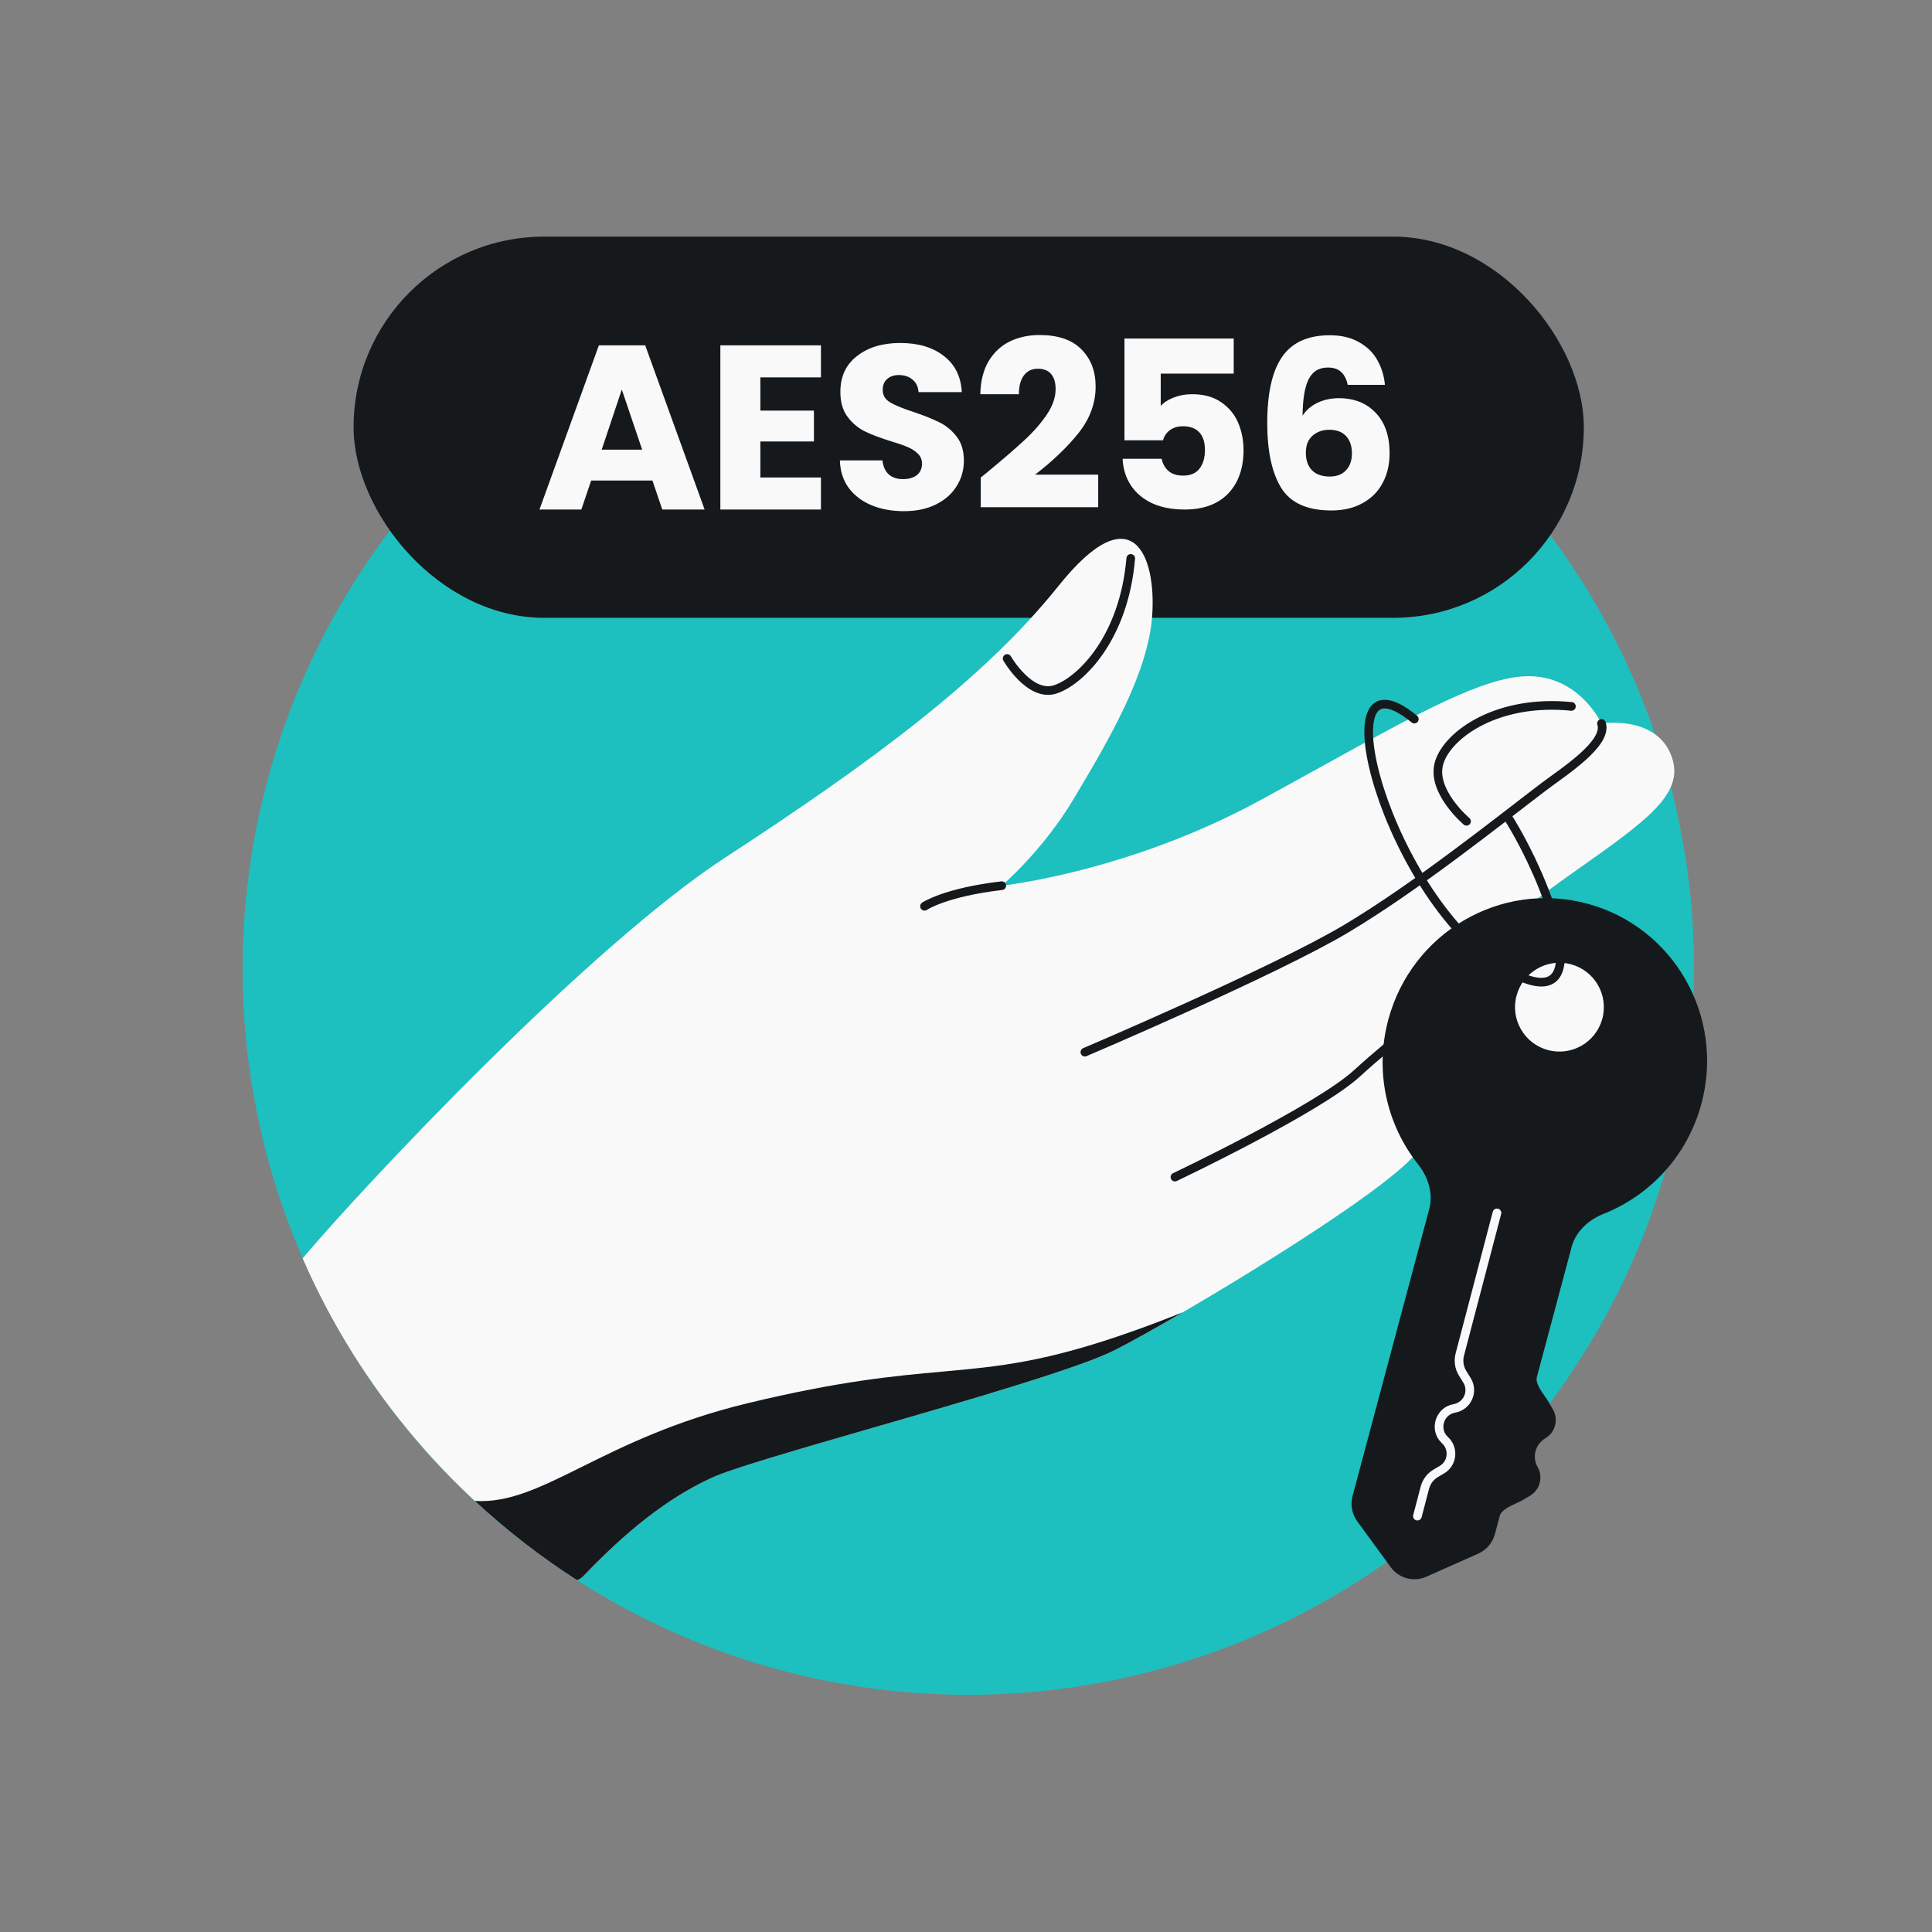
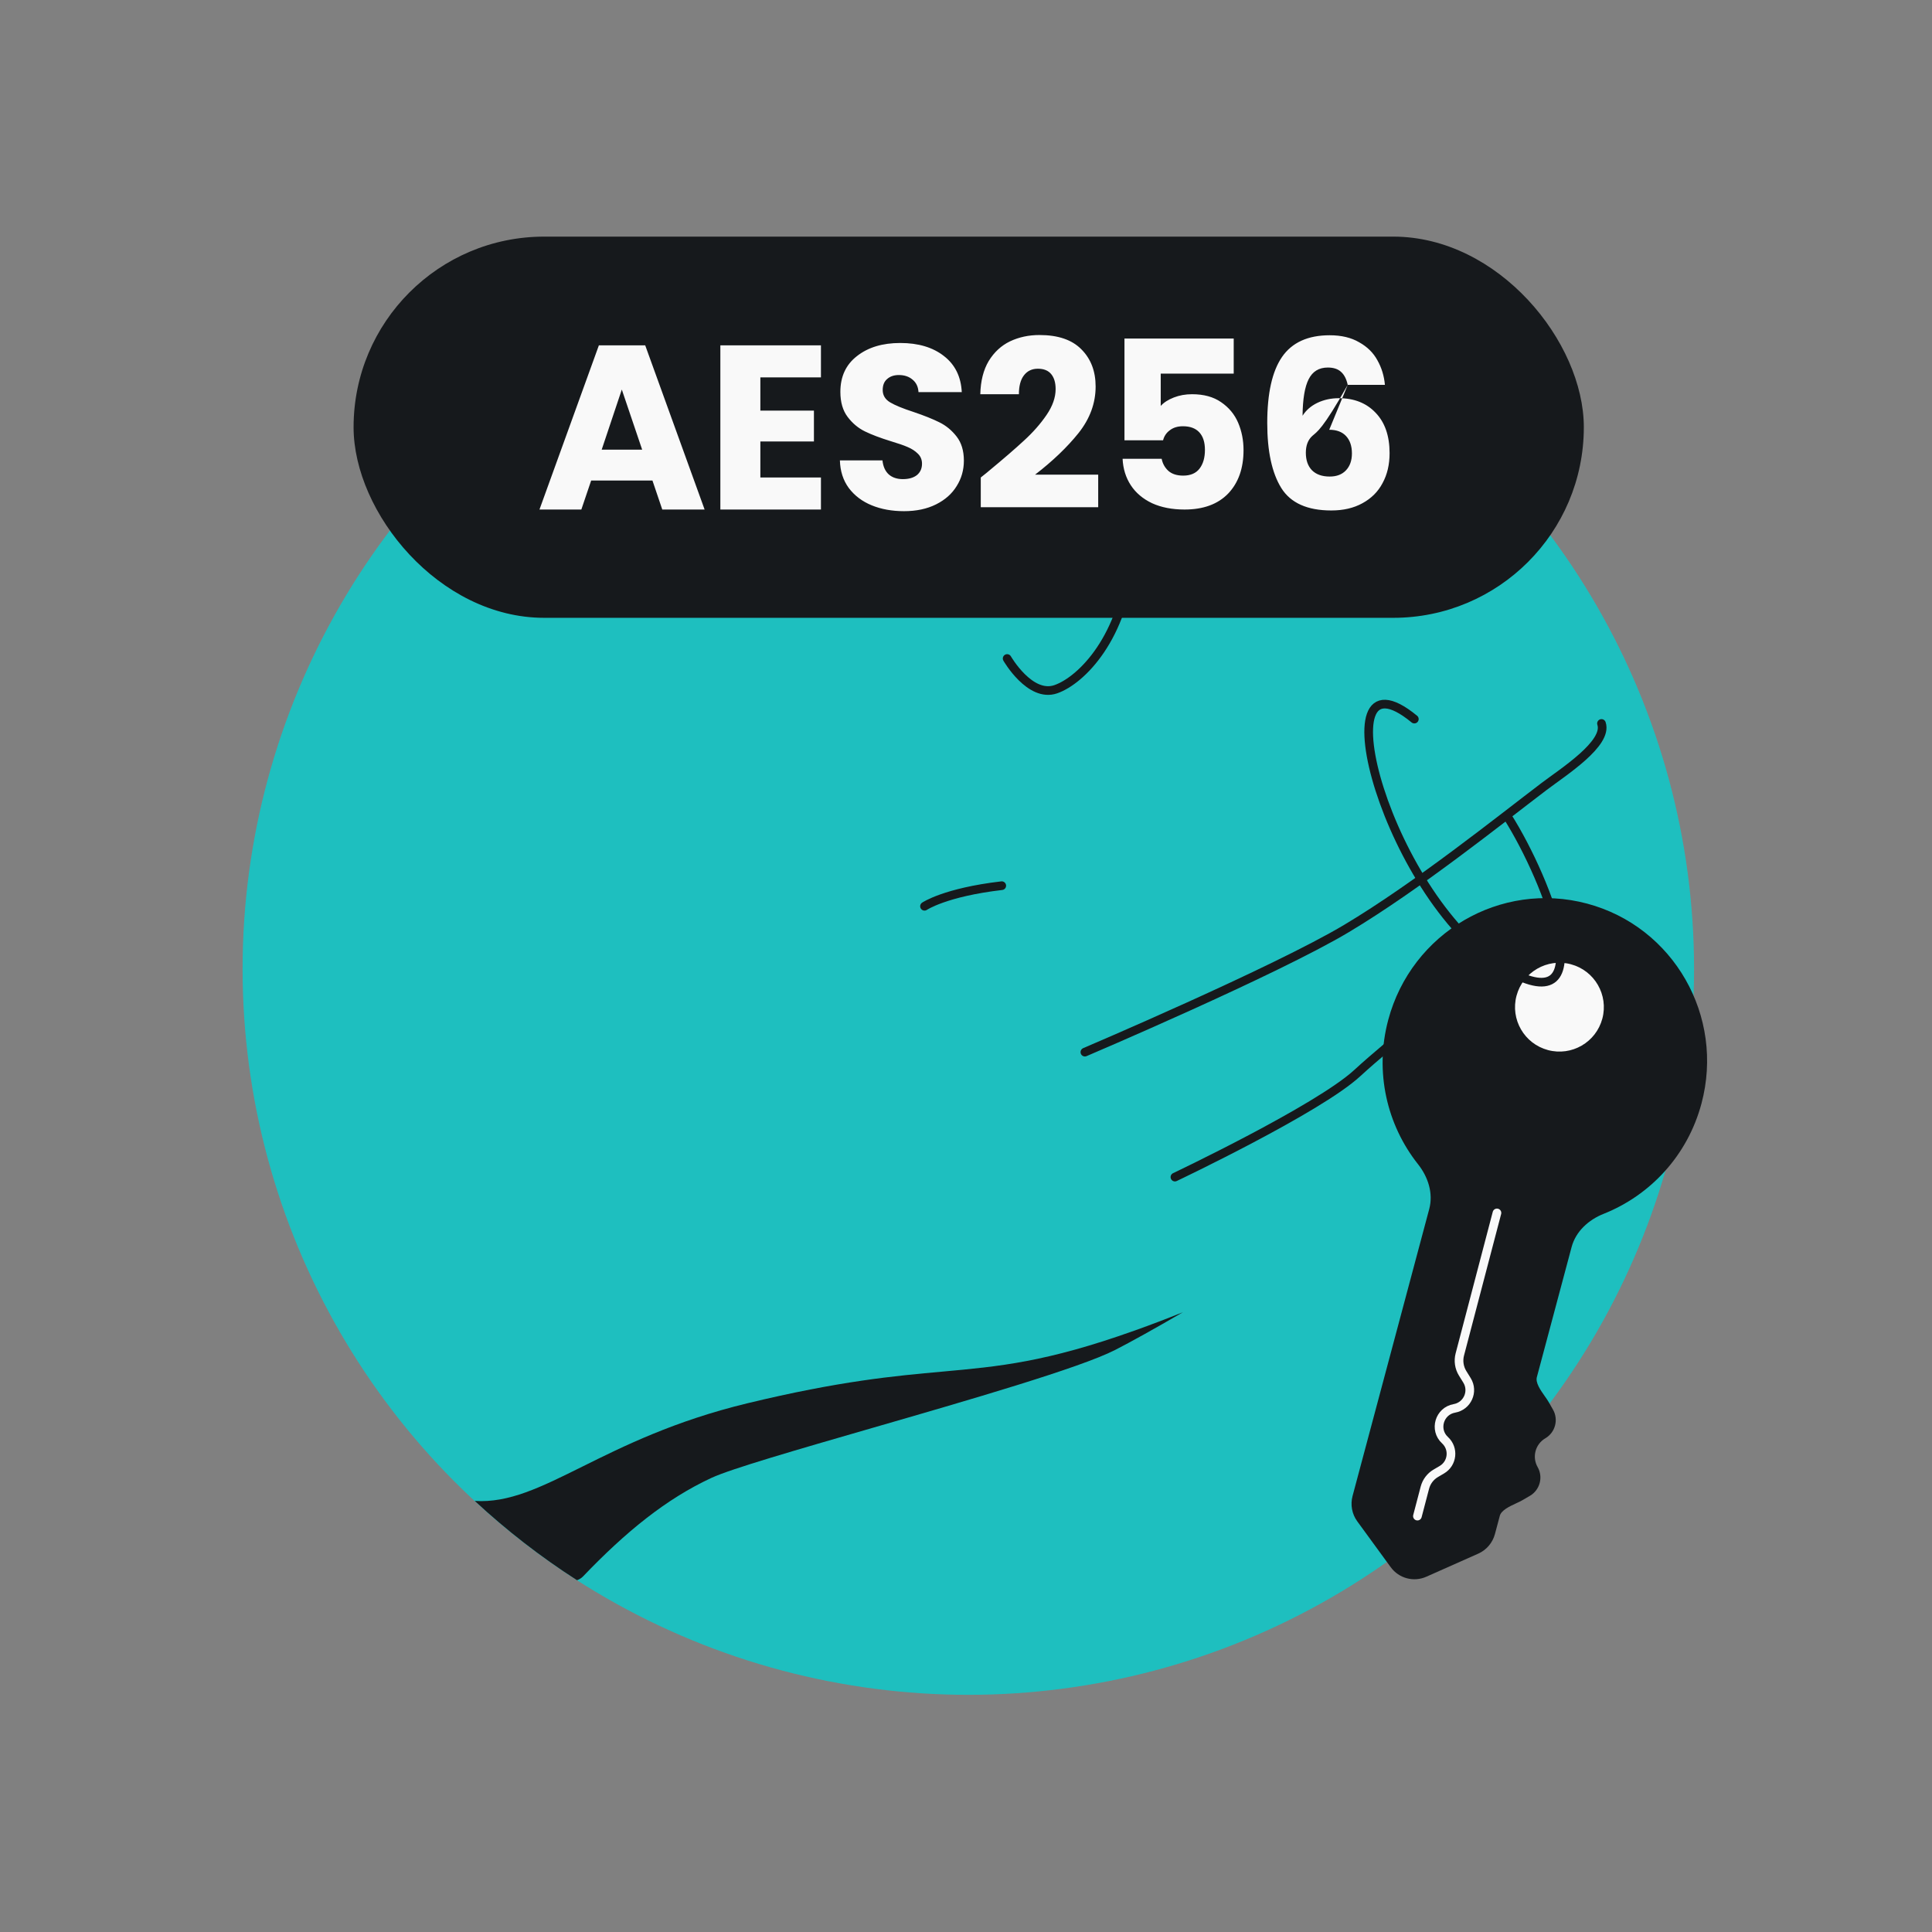
<svg xmlns="http://www.w3.org/2000/svg" width="223" height="223" viewBox="0 0 223 223" fill="none">
  <rect x="0" y="0" width="223" height="223" fill="#808080" stroke="none" />
  <ellipse cx="111.768" cy="111.839" rx="83.768" ry="83.785" fill="#1EBFBF" />
  <rect x="40.812" y="27.312" width="142" height="44" rx="22" fill="#16191C" />
-   <path d="M75.309 55.465H68.235L67.101 58.812H62.268L69.126 39.858H74.472L81.33 58.812H76.443L75.309 55.465ZM74.121 51.901L71.772 44.962L69.45 51.901H74.121ZM87.764 43.557V47.392H93.947V50.956H87.764V55.114H94.757V58.812H83.147V39.858H94.757V43.557H87.764ZM104.343 59.002C102.957 59.002 101.715 58.776 100.617 58.327C99.519 57.877 98.637 57.211 97.971 56.328C97.323 55.447 96.981 54.385 96.945 53.142H101.859C101.931 53.844 102.174 54.385 102.588 54.763C103.002 55.123 103.542 55.303 104.208 55.303C104.892 55.303 105.432 55.15 105.828 54.843C106.224 54.52 106.422 54.078 106.422 53.52C106.422 53.053 106.26 52.666 105.936 52.359C105.63 52.053 105.243 51.801 104.775 51.603C104.325 51.406 103.677 51.181 102.831 50.928C101.607 50.55 100.608 50.172 99.834 49.794C99.06 49.416 98.394 48.858 97.836 48.12C97.278 47.383 96.999 46.419 96.999 45.231C96.999 43.468 97.638 42.09 98.916 41.1C100.194 40.093 101.859 39.589 103.911 39.589C105.999 39.589 107.682 40.093 108.96 41.1C110.238 42.09 110.922 43.477 111.012 45.258H106.017C105.981 44.647 105.756 44.169 105.342 43.828C104.928 43.468 104.397 43.288 103.749 43.288C103.191 43.288 102.741 43.441 102.399 43.746C102.057 44.035 101.886 44.458 101.886 45.016C101.886 45.627 102.174 46.105 102.75 46.447C103.326 46.788 104.226 47.157 105.45 47.553C106.674 47.968 107.664 48.364 108.42 48.742C109.194 49.12 109.86 49.669 110.418 50.389C110.976 51.108 111.255 52.035 111.255 53.169C111.255 54.249 110.976 55.23 110.418 56.112C109.878 56.995 109.086 57.697 108.042 58.218C106.998 58.74 105.765 59.002 104.343 59.002ZM113.205 55.114C113.817 54.627 114.096 54.403 114.042 54.438C115.806 52.98 117.192 51.783 118.2 50.847C119.226 49.911 120.09 48.931 120.792 47.904C121.494 46.879 121.845 45.88 121.845 44.907C121.845 44.169 121.674 43.593 121.332 43.179C120.99 42.766 120.477 42.559 119.793 42.559C119.109 42.559 118.569 42.819 118.173 43.342C117.795 43.846 117.606 44.566 117.606 45.502H113.151C113.187 43.971 113.511 42.694 114.123 41.667C114.753 40.642 115.572 39.886 116.58 39.4C117.606 38.913 118.74 38.67 119.982 38.67C122.124 38.67 123.735 39.219 124.815 40.318C125.913 41.416 126.462 42.846 126.462 44.611C126.462 46.536 125.805 48.328 124.491 49.983C123.177 51.621 121.503 53.224 119.469 54.789H126.759V58.542H113.205V55.114ZM142.4 43.126H133.976V46.852C134.336 46.456 134.84 46.132 135.488 45.88C136.136 45.627 136.838 45.502 137.594 45.502C138.944 45.502 140.06 45.807 140.942 46.419C141.842 47.032 142.499 47.824 142.913 48.795C143.327 49.767 143.534 50.821 143.534 51.955C143.534 54.06 142.94 55.734 141.752 56.977C140.564 58.2 138.89 58.812 136.73 58.812C135.29 58.812 134.039 58.569 132.977 58.084C131.915 57.58 131.096 56.886 130.52 56.005C129.944 55.123 129.629 54.105 129.575 52.953H134.084C134.192 53.511 134.453 53.98 134.867 54.358C135.281 54.718 135.848 54.898 136.568 54.898C137.414 54.898 138.044 54.627 138.458 54.087C138.872 53.547 139.079 52.828 139.079 51.928C139.079 51.045 138.863 50.37 138.431 49.903C137.999 49.434 137.369 49.2 136.541 49.2C135.929 49.2 135.425 49.353 135.029 49.66C134.633 49.947 134.372 50.334 134.246 50.821H129.791V39.075H142.4V43.126ZM155.559 44.422C155.415 43.755 155.163 43.261 154.803 42.937C154.443 42.594 153.93 42.423 153.264 42.423C152.238 42.423 151.5 42.873 151.05 43.773C150.6 44.656 150.366 46.059 150.348 47.986C150.744 47.355 151.311 46.861 152.049 46.501C152.805 46.141 153.633 45.961 154.533 45.961C156.297 45.961 157.71 46.519 158.772 47.635C159.852 48.751 160.392 50.307 160.392 52.306C160.392 53.62 160.122 54.772 159.582 55.761C159.06 56.752 158.286 57.526 157.26 58.084C156.252 58.642 155.055 58.92 153.669 58.92C150.897 58.92 148.971 58.056 147.891 56.328C146.811 54.583 146.271 52.081 146.271 48.822C146.271 45.403 146.838 42.864 147.972 41.209C149.124 39.535 150.96 38.697 153.48 38.697C154.83 38.697 155.964 38.968 156.882 39.508C157.818 40.029 158.52 40.722 158.988 41.587C159.474 42.45 159.762 43.395 159.852 44.422H155.559ZM153.426 49.605C152.652 49.605 152.004 49.84 151.482 50.307C150.978 50.758 150.726 51.406 150.726 52.252C150.726 53.115 150.96 53.791 151.428 54.276C151.914 54.763 152.598 55.005 153.48 55.005C154.272 55.005 154.893 54.772 155.343 54.303C155.811 53.818 156.045 53.16 156.045 52.333C156.045 51.486 155.82 50.821 155.37 50.334C154.92 49.849 154.272 49.605 153.426 49.605Z" fill="#F9F9F9" />
-   <path fill-rule="evenodd" clip-rule="evenodd" d="M66.608 182.401C66.884 182.294 67.115 182.146 67.298 181.955C72.207 176.828 76.868 173.021 82.113 170.586C84.38 169.533 92.059 167.313 100.625 164.837C111.872 161.587 124.646 157.894 128.709 155.82C135.866 152.167 159.45 138.077 163.428 133.142C167.405 128.207 170.536 109.856 170.536 109.856C170.536 109.856 172.893 106.826 181.624 100.68C190.354 94.533 194.718 91.459 192.82 87C190.923 82.541 184.85 83.505 184.85 83.505C184.85 83.505 182.268 77.918 176.247 78.05C171.205 78.16 163.75 82.28 152.478 88.51C150.288 89.72 147.955 91.01 145.467 92.365C130.17 100.698 115.626 102.228 115.626 102.228C115.626 102.228 120.384 98.177 123.925 92.213C124.05 92.003 124.176 91.79 124.305 91.574C127.814 85.672 132.497 77.795 132.986 71.136C133.493 64.234 130.771 56.885 122.175 67.633C113.58 78.381 100.633 87.944 83.664 99.014C67.992 109.239 42.285 136.535 34.932 145.241C41.596 160.546 52.696 173.473 66.608 182.401Z" fill="#F9F9F9" />
+   <path d="M75.309 55.465H68.235L67.101 58.812H62.268L69.126 39.858H74.472L81.33 58.812H76.443L75.309 55.465ZM74.121 51.901L71.772 44.962L69.45 51.901H74.121ZM87.764 43.557V47.392H93.947V50.956H87.764V55.114H94.757V58.812H83.147V39.858H94.757V43.557H87.764ZM104.343 59.002C102.957 59.002 101.715 58.776 100.617 58.327C99.519 57.877 98.637 57.211 97.971 56.328C97.323 55.447 96.981 54.385 96.945 53.142H101.859C101.931 53.844 102.174 54.385 102.588 54.763C103.002 55.123 103.542 55.303 104.208 55.303C104.892 55.303 105.432 55.15 105.828 54.843C106.224 54.52 106.422 54.078 106.422 53.52C106.422 53.053 106.26 52.666 105.936 52.359C105.63 52.053 105.243 51.801 104.775 51.603C104.325 51.406 103.677 51.181 102.831 50.928C101.607 50.55 100.608 50.172 99.834 49.794C99.06 49.416 98.394 48.858 97.836 48.12C97.278 47.383 96.999 46.419 96.999 45.231C96.999 43.468 97.638 42.09 98.916 41.1C100.194 40.093 101.859 39.589 103.911 39.589C105.999 39.589 107.682 40.093 108.96 41.1C110.238 42.09 110.922 43.477 111.012 45.258H106.017C105.981 44.647 105.756 44.169 105.342 43.828C104.928 43.468 104.397 43.288 103.749 43.288C103.191 43.288 102.741 43.441 102.399 43.746C102.057 44.035 101.886 44.458 101.886 45.016C101.886 45.627 102.174 46.105 102.75 46.447C103.326 46.788 104.226 47.157 105.45 47.553C106.674 47.968 107.664 48.364 108.42 48.742C109.194 49.12 109.86 49.669 110.418 50.389C110.976 51.108 111.255 52.035 111.255 53.169C111.255 54.249 110.976 55.23 110.418 56.112C109.878 56.995 109.086 57.697 108.042 58.218C106.998 58.74 105.765 59.002 104.343 59.002ZM113.205 55.114C113.817 54.627 114.096 54.403 114.042 54.438C115.806 52.98 117.192 51.783 118.2 50.847C119.226 49.911 120.09 48.931 120.792 47.904C121.494 46.879 121.845 45.88 121.845 44.907C121.845 44.169 121.674 43.593 121.332 43.179C120.99 42.766 120.477 42.559 119.793 42.559C119.109 42.559 118.569 42.819 118.173 43.342C117.795 43.846 117.606 44.566 117.606 45.502H113.151C113.187 43.971 113.511 42.694 114.123 41.667C114.753 40.642 115.572 39.886 116.58 39.4C117.606 38.913 118.74 38.67 119.982 38.67C122.124 38.67 123.735 39.219 124.815 40.318C125.913 41.416 126.462 42.846 126.462 44.611C126.462 46.536 125.805 48.328 124.491 49.983C123.177 51.621 121.503 53.224 119.469 54.789H126.759V58.542H113.205V55.114ZM142.4 43.126H133.976V46.852C134.336 46.456 134.84 46.132 135.488 45.88C136.136 45.627 136.838 45.502 137.594 45.502C138.944 45.502 140.06 45.807 140.942 46.419C141.842 47.032 142.499 47.824 142.913 48.795C143.327 49.767 143.534 50.821 143.534 51.955C143.534 54.06 142.94 55.734 141.752 56.977C140.564 58.2 138.89 58.812 136.73 58.812C135.29 58.812 134.039 58.569 132.977 58.084C131.915 57.58 131.096 56.886 130.52 56.005C129.944 55.123 129.629 54.105 129.575 52.953H134.084C134.192 53.511 134.453 53.98 134.867 54.358C135.281 54.718 135.848 54.898 136.568 54.898C137.414 54.898 138.044 54.627 138.458 54.087C138.872 53.547 139.079 52.828 139.079 51.928C139.079 51.045 138.863 50.37 138.431 49.903C137.999 49.434 137.369 49.2 136.541 49.2C135.929 49.2 135.425 49.353 135.029 49.66C134.633 49.947 134.372 50.334 134.246 50.821H129.791V39.075H142.4V43.126ZM155.559 44.422C155.415 43.755 155.163 43.261 154.803 42.937C154.443 42.594 153.93 42.423 153.264 42.423C152.238 42.423 151.5 42.873 151.05 43.773C150.6 44.656 150.366 46.059 150.348 47.986C150.744 47.355 151.311 46.861 152.049 46.501C152.805 46.141 153.633 45.961 154.533 45.961C156.297 45.961 157.71 46.519 158.772 47.635C159.852 48.751 160.392 50.307 160.392 52.306C160.392 53.62 160.122 54.772 159.582 55.761C159.06 56.752 158.286 57.526 157.26 58.084C156.252 58.642 155.055 58.92 153.669 58.92C150.897 58.92 148.971 58.056 147.891 56.328C146.811 54.583 146.271 52.081 146.271 48.822C146.271 45.403 146.838 42.864 147.972 41.209C149.124 39.535 150.96 38.697 153.48 38.697C154.83 38.697 155.964 38.968 156.882 39.508C157.818 40.029 158.52 40.722 158.988 41.587C159.474 42.45 159.762 43.395 159.852 44.422H155.559ZC152.652 49.605 152.004 49.84 151.482 50.307C150.978 50.758 150.726 51.406 150.726 52.252C150.726 53.115 150.96 53.791 151.428 54.276C151.914 54.763 152.598 55.005 153.48 55.005C154.272 55.005 154.893 54.772 155.343 54.303C155.811 53.818 156.045 53.16 156.045 52.333C156.045 51.486 155.82 50.821 155.37 50.334C154.92 49.849 154.272 49.605 153.426 49.605Z" fill="#F9F9F9" />
  <path d="M115.627 102.229C109.064 102.995 106.71 104.605 106.71 104.605" stroke="#16191C" stroke-linecap="round" stroke-linejoin="round" />
  <path d="M130.515 64.455C129.75 73.525 124.851 78.512 121.868 79.552C118.886 80.593 116.249 76.007 116.249 76.007" stroke="#16191C" stroke-linecap="round" stroke-linejoin="round" />
-   <path d="M181.38 81.537C172.912 80.683 167.166 84.713 166.129 87.991C165.092 91.269 169.272 94.798 169.272 94.798" stroke="#16191C" stroke-linecap="round" stroke-linejoin="round" />
  <path d="M184.851 83.505C185.628 85.807 180.456 89.091 178.222 90.783C173.15 94.629 163.653 102.251 155.416 107.174C147.178 112.098 125.222 121.442 125.222 121.442" stroke="#16191C" stroke-linecap="round" stroke-linejoin="round" />
  <path d="M170.995 109.861C164.758 117.581 161.162 119.723 156.648 123.873C152.135 128.023 135.615 135.864 135.615 135.864" stroke="#16191C" stroke-linecap="round" stroke-linejoin="round" />
  <path fill-rule="evenodd" clip-rule="evenodd" d="M66.599 182.394C66.715 182.355 66.823 182.307 66.924 182.249C67.066 182.166 67.191 182.068 67.299 181.955C72.208 176.828 76.869 173.021 82.113 170.586C84.381 169.533 92.06 167.313 100.626 164.837L100.626 164.837C111.872 161.587 124.647 157.894 128.71 155.82C130.489 154.912 133.283 153.359 136.539 151.462C134.738 152.186 132.87 152.9 130.94 153.588L130.939 153.586C120.712 157.237 115.327 157.724 108.783 158.317C103.282 158.815 96.963 159.387 86.259 161.975C77.838 164.01 71.946 166.935 67.186 169.298C62.382 171.682 58.731 173.494 54.798 173.243C58.445 176.629 62.393 179.695 66.599 182.394Z" fill="#16191C" />
  <path d="M196.392 127.373C199.084 117.296 193.173 106.965 183.189 104.298C173.206 101.631 162.93 107.638 160.238 117.714C158.627 123.745 160.097 129.866 163.677 134.382C164.839 135.848 165.452 137.741 164.969 139.548L156.118 172.677C155.849 173.685 156.048 174.759 156.66 175.597L160.526 180.895C161.468 182.185 163.173 182.64 164.633 181.992L170.626 179.328C171.574 178.907 172.283 178.075 172.552 177.067L173.112 174.971C173.286 174.318 174.212 173.887 174.997 173.521C175.27 173.394 175.527 173.275 175.728 173.157L176.593 172.652C177.745 171.978 178.142 170.493 177.479 169.334C176.816 168.176 177.213 166.69 178.365 166.017C179.517 165.343 179.914 163.858 179.251 162.699L178.754 161.83C178.638 161.628 178.476 161.397 178.302 161.15C177.804 160.441 177.217 159.606 177.391 158.953L181.402 143.938C181.885 142.131 183.36 140.796 185.099 140.105C190.454 137.976 194.781 133.404 196.392 127.373Z" fill="#16191C" />
  <circle cx="179.997" cy="116.252" r="5.126" transform="rotate(14.958 179.997 116.252)" fill="#F9F9F9" />
  <path d="M163.249 83C151.999 73.75 160.249 104.25 173.999 112C184.999 118.2 178.749 101.75 173.999 94.25" stroke="#16191C" stroke-linecap="round" />
  <path d="M172.785 140L168.498 156.341C168.305 157.08 168.423 157.865 168.824 158.514L169.328 159.328C170.125 160.615 169.363 162.3 167.872 162.561V162.561C166.131 162.865 165.488 165.036 166.789 166.232V166.232C167.845 167.202 167.661 168.916 166.425 169.641L165.727 170.051C165.103 170.416 164.65 171.014 164.466 171.713L163.605 174.996" stroke="#F9F9F9" stroke-linecap="round" />
</svg>